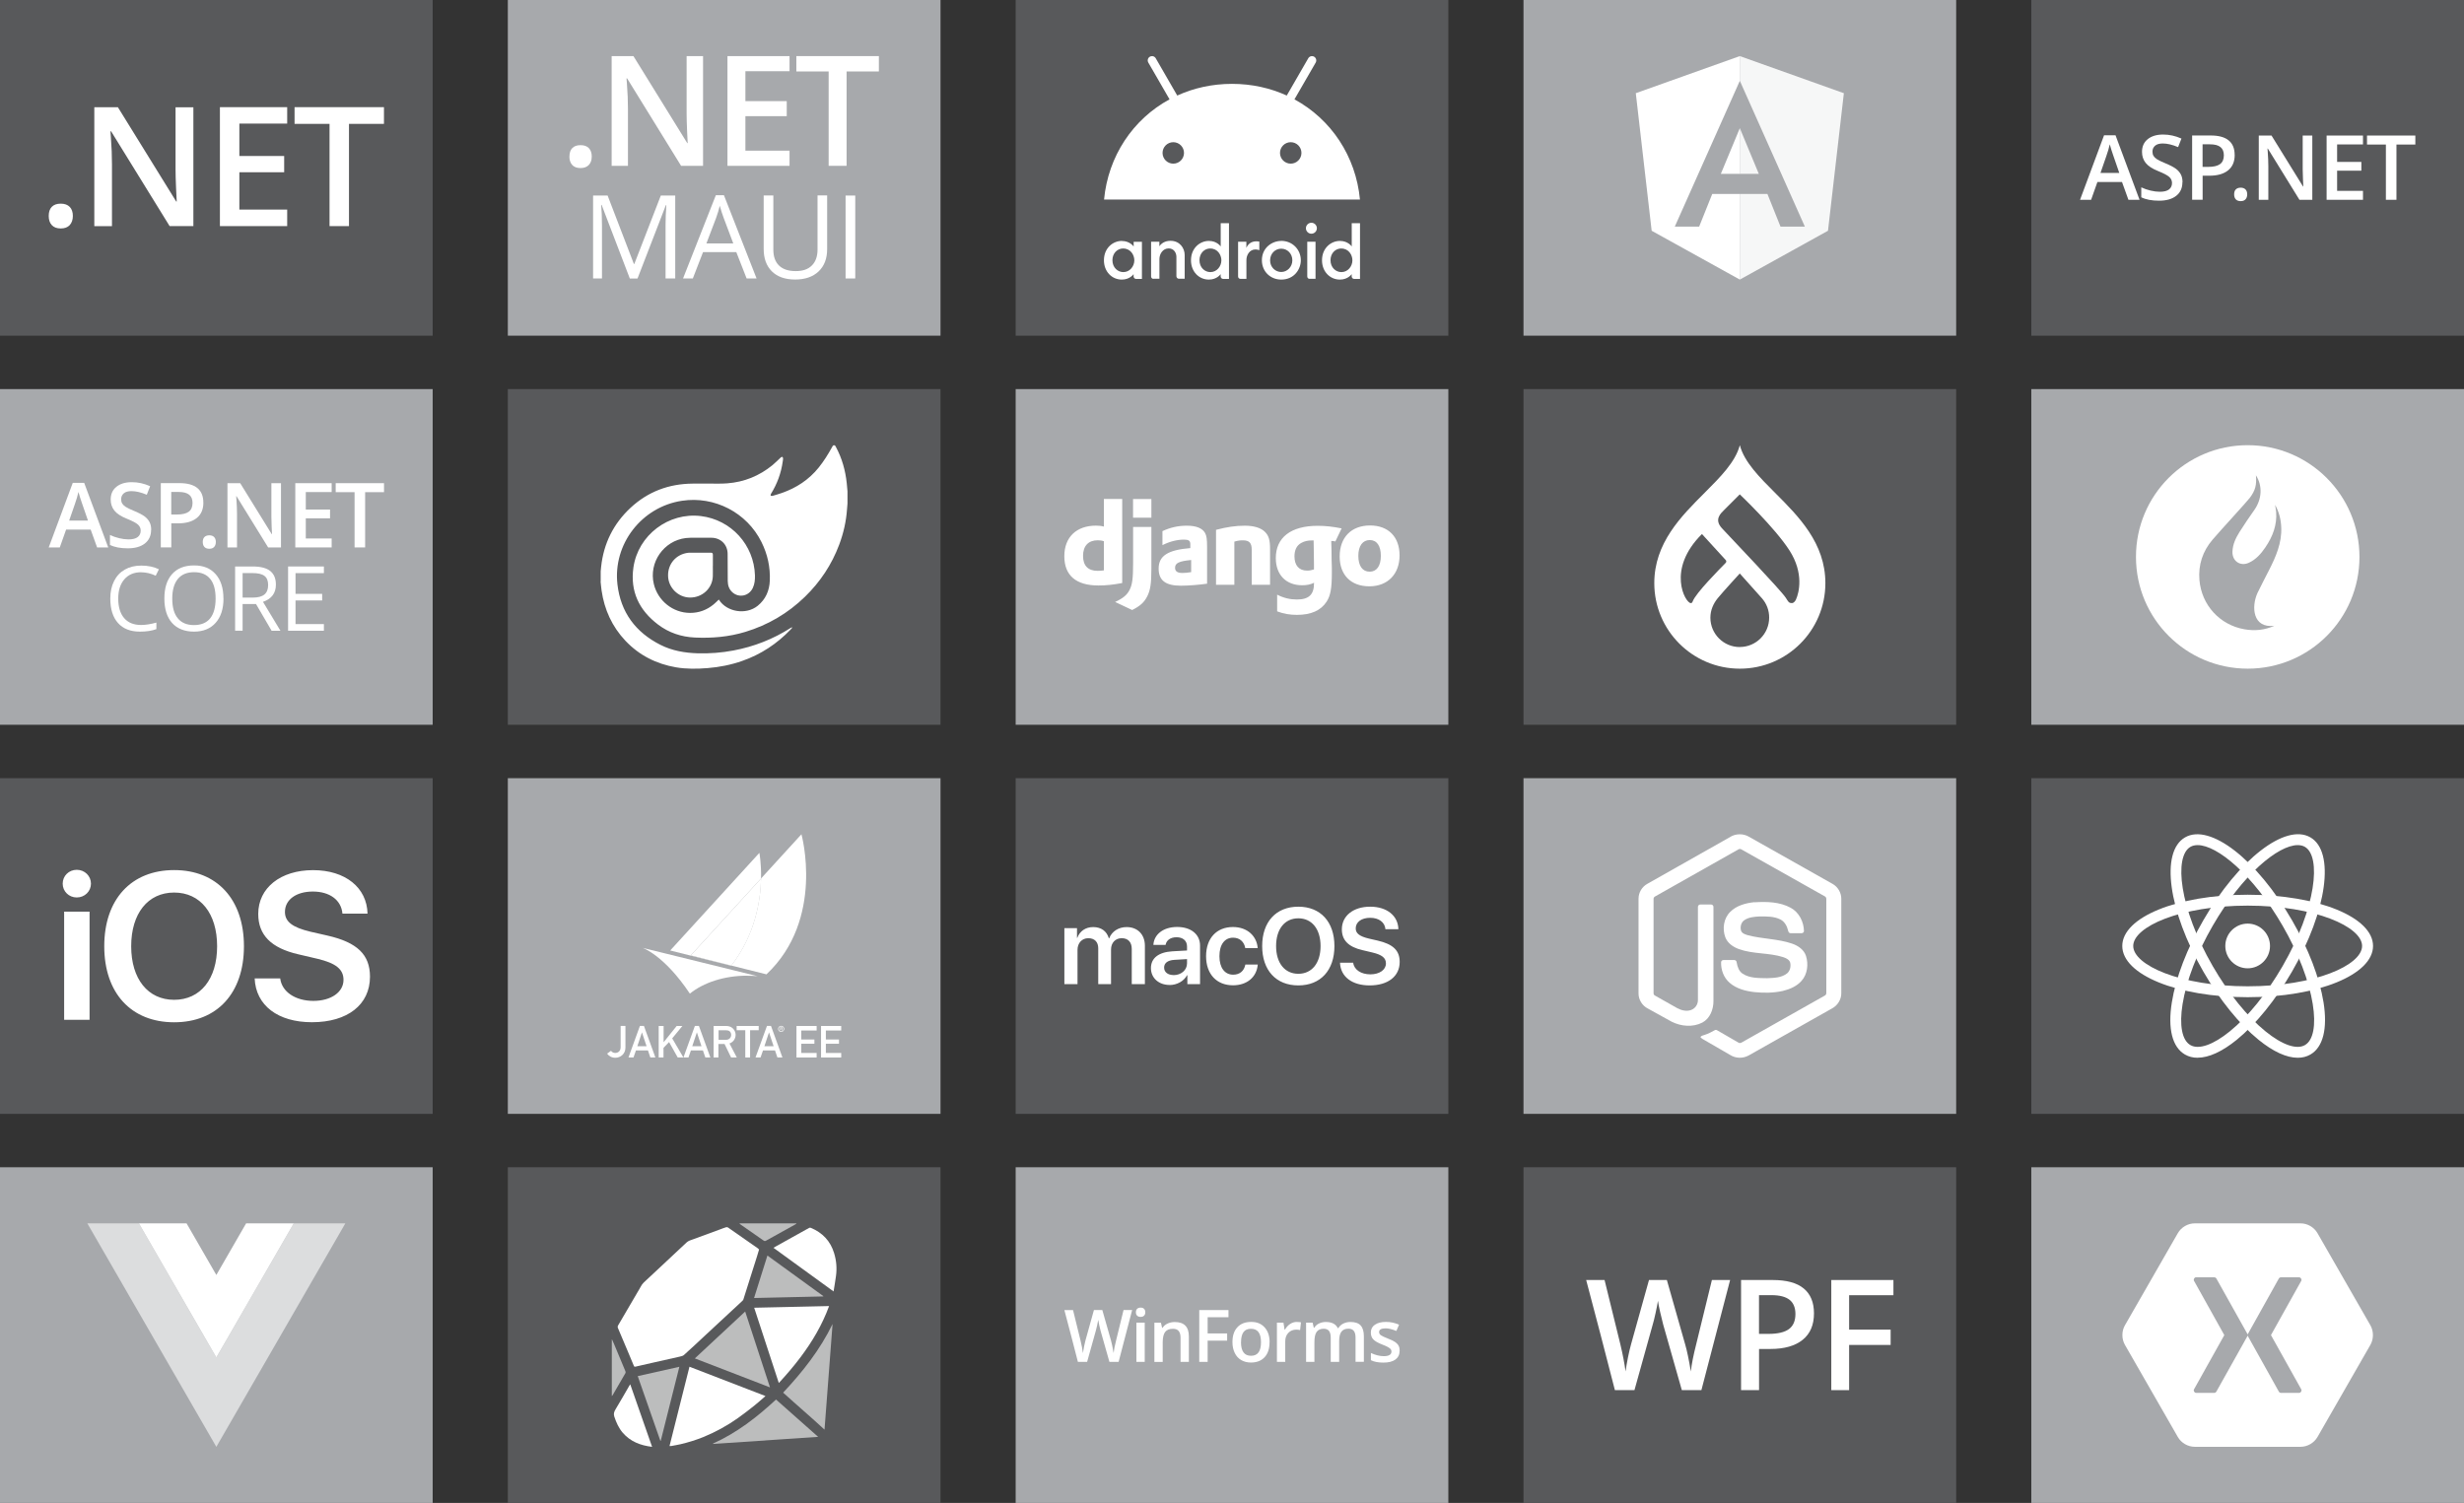
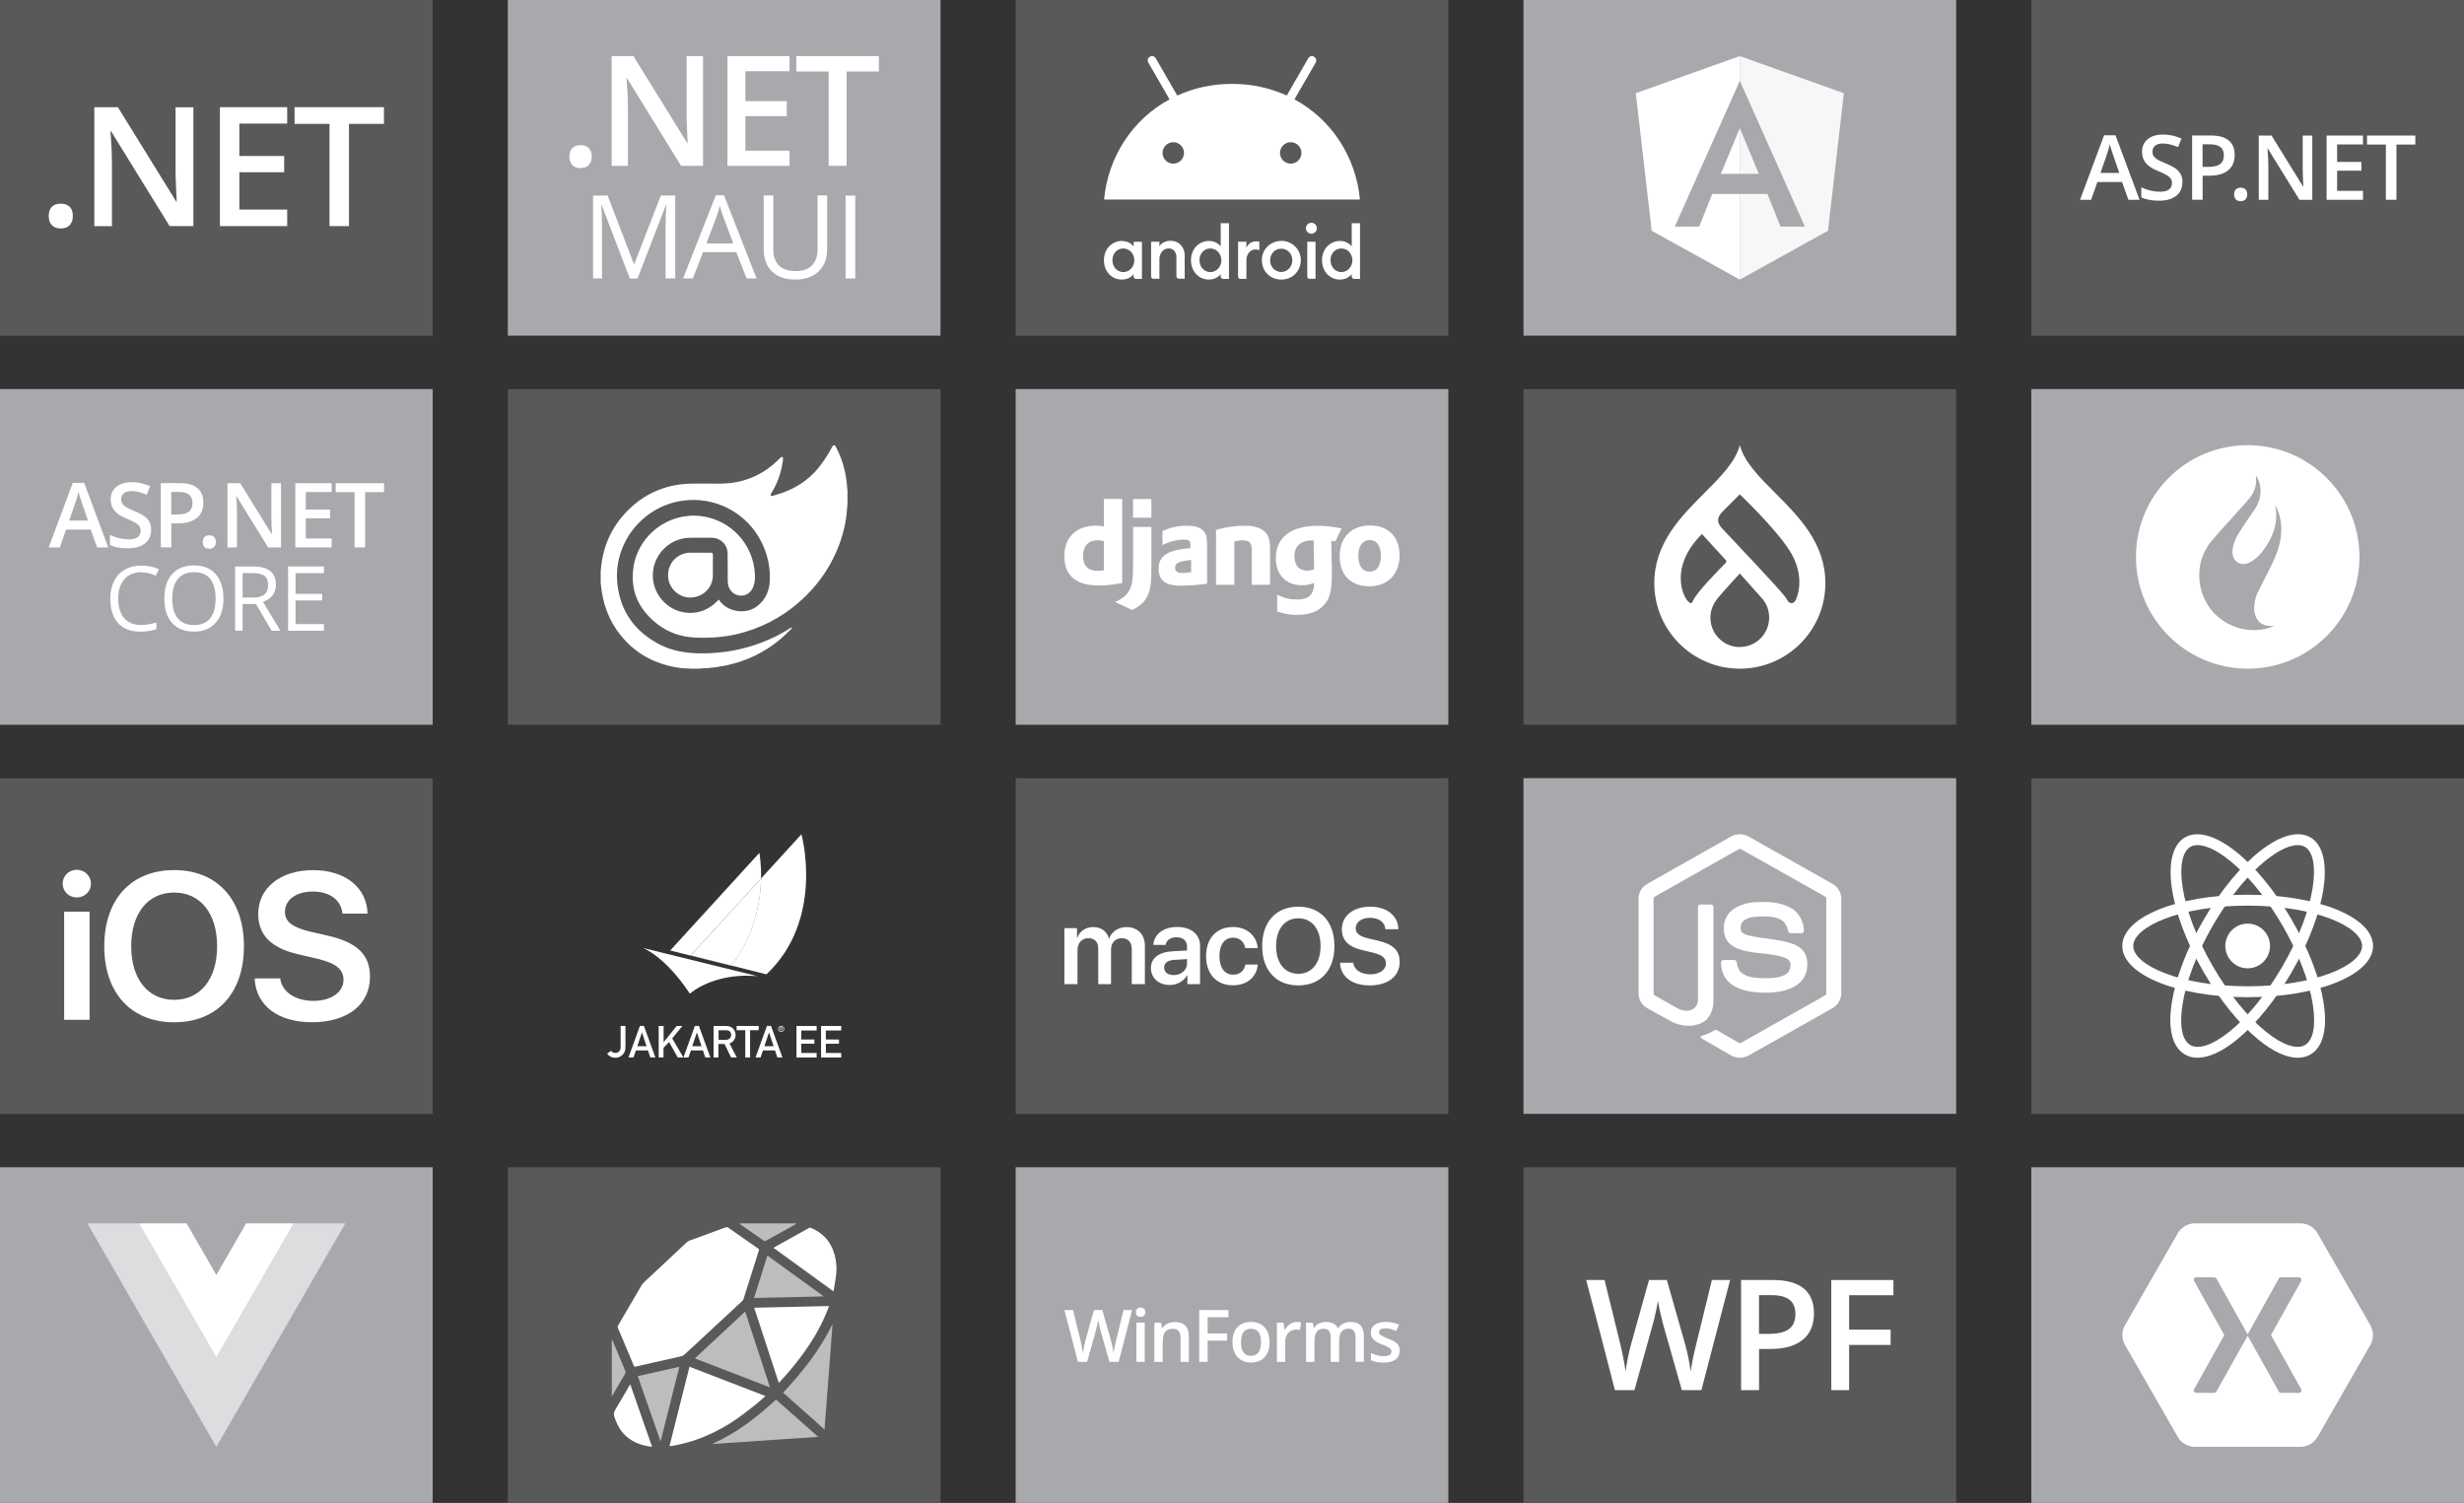
<svg xmlns="http://www.w3.org/2000/svg" id="Layer_3" data-name="Layer 3" viewBox="0 0 441 269">
  <rect x="0" y="0" width="441" height="269" fill="#333333" stroke="none" />
  <defs>
    <style>
      .cls-1, .cls-2, .cls-3 {
        fill: #fff;
      }

      .cls-4 {
        fill: #a7a9ac;
      }

      .cls-2 {
        fill-rule: evenodd;
      }

      .cls-5 {
        opacity: .9;
      }

      .cls-3, .cls-6 {
        opacity: .6;
      }

      .cls-7 {
        fill: #58595b;
      }
    </style>
  </defs>
  <rect class="cls-7" y="0" width="77.44" height="60.08" />
  <rect class="cls-4" x="90.89" y="0" width="77.44" height="60.08" />
  <rect class="cls-7" x="181.78" y="0" width="77.44" height="60.08" />
  <rect class="cls-4" x="272.67" y="0" width="77.44" height="60.08" />
  <rect class="cls-7" x="363.56" y="0" width="77.44" height="60.08" />
  <rect class="cls-4" y="69.64" width="77.44" height="60.08" />
  <rect class="cls-7" x="90.89" y="69.64" width="77.44" height="60.08" />
  <rect class="cls-4" x="181.78" y="69.64" width="77.44" height="60.08" />
  <rect class="cls-7" x="272.67" y="69.64" width="77.44" height="60.08" />
  <rect class="cls-4" x="363.56" y="69.64" width="77.44" height="60.08" />
  <rect class="cls-7" y="139.28" width="77.44" height="60.08" />
-   <rect class="cls-4" x="90.89" y="139.28" width="77.44" height="60.08" />
  <rect class="cls-7" x="181.78" y="139.28" width="77.44" height="60.08" />
  <rect class="cls-4" x="272.67" y="139.28" width="77.44" height="60.08" />
  <rect class="cls-7" x="363.56" y="139.28" width="77.44" height="60.08" />
  <rect class="cls-4" y="208.92" width="77.44" height="60.08" />
  <rect class="cls-7" x="90.89" y="208.92" width="77.44" height="60.08" />
  <rect class="cls-4" x="181.78" y="208.92" width="77.44" height="60.08" />
  <rect class="cls-7" x="272.67" y="208.92" width="77.44" height="60.08" />
  <rect class="cls-4" x="363.56" y="208.92" width="77.44" height="60.08" />
  <path id="path2" class="cls-1" d="m190.5,176.14h2.35v-6.13c0-1.21.79-2.09,1.93-2.09s1.78.69,1.78,1.8v6.42h2.29v-6.19c0-1.2.77-2.03,1.91-2.03s1.8.7,1.8,1.93v6.29h2.35v-6.87c0-2-1.29-3.34-3.27-3.34-1.45,0-2.64.77-3.12,2.01h-.06c-.37-1.28-1.38-2.01-2.8-2.01s-2.42.77-2.85,1.93h-.05v-1.74h-2.26v10.02h0Zm19.55-1.62c-1.02,0-1.7-.52-1.7-1.34s.65-1.3,1.79-1.38l2.31-.14v.77c0,1.21-1.07,2.1-2.4,2.1h0Zm-.71,1.78c1.28,0,2.54-.67,3.12-1.76h.05v1.6h2.27v-6.9c0-2.01-1.62-3.33-4.1-3.33s-4.15,1.34-4.25,3.21h2.18c.15-.83.86-1.37,1.97-1.37s1.87.6,1.87,1.65v.72l-2.65.15c-2.44.15-3.81,1.22-3.81,3s1.41,3.02,3.34,3.02h0Zm15.76-6.6c-.16-2.11-1.8-3.78-4.44-3.78-2.91,0-4.8,2.01-4.8,5.22s1.89,5.21,4.82,5.21c2.51,0,4.24-1.47,4.43-3.71h-2.22c-.22,1.13-.99,1.81-2.18,1.81-1.49,0-2.46-1.21-2.46-3.31s.95-3.31,2.44-3.31c1.26,0,2,.8,2.19,1.87h2.22,0Zm7.27-7.42c-3.98,0-6.47,2.71-6.47,7.05s2.49,7.04,6.47,7.04,6.46-2.7,6.46-7.04-2.49-7.05-6.46-7.05Zm0,2.08c2.43,0,3.98,1.93,3.98,4.97s-1.55,4.96-3.98,4.96-3.98-1.93-3.98-4.96,1.54-4.97,3.98-4.97Zm7.46,7.95c.1,2.51,2.16,4.06,5.3,4.06,3.3,0,5.38-1.63,5.38-4.21,0-2.03-1.17-3.17-3.94-3.81l-1.57-.36c-1.67-.4-2.36-.93-2.36-1.83,0-1.13,1.04-1.89,2.58-1.89s2.63.77,2.74,2.04h2.32c-.06-2.4-2.04-4.03-5.05-4.03s-5.07,1.63-5.07,4.05c0,1.95,1.19,3.16,3.7,3.73l1.77.42c1.72.41,2.42.97,2.42,1.96,0,1.13-1.14,1.95-2.79,1.95s-2.92-.82-3.07-2.08h-2.36Z" />
  <g>
    <g>
      <path class="cls-1" d="m200.78,43.12c-1.58,0-3.2,1.26-3.2,3.47,0,2.02,1.42,3.45,3.2,3.45,1.46,0,2.11-.98,2.11-.98v.43c0,.2.19.43.43.43h1.06v-6.64h-1.48v.84s-.66-.99-2.11-.99h0Zm.26,1.36c1.3,0,1.98,1.14,1.98,2.11,0,1.08-.81,2.11-1.97,2.11-.98,0-1.95-.79-1.95-2.13,0-1.21.84-2.1,1.95-2.1Z" />
      <path class="cls-1" d="m206.45,49.91c-.23,0-.43-.16-.43-.43v-6.22h1.48v.82c.34-.51.99-.98,2-.98,1.65,0,2.53,1.31,2.53,2.54v4.25h-1.03c-.27,0-.45-.23-.45-.45v-3.47c0-.68-.42-1.51-1.38-1.51-1.04,0-1.66.98-1.66,1.91v3.52h-1.06Z" />
      <path class="cls-1" d="m216.36,43.12c-1.58,0-3.2,1.26-3.2,3.47,0,2.02,1.42,3.45,3.2,3.45,1.46,0,2.11-.98,2.11-.98v.43c0,.2.19.43.43.43h1.06v-9.97h-1.48v4.16s-.66-.99-2.11-.99h0Zm.26,1.36c1.3,0,1.98,1.14,1.98,2.11,0,1.08-.81,2.11-1.97,2.11-.98,0-1.95-.79-1.95-2.13,0-1.21.84-2.1,1.95-2.1Z" />
      <path class="cls-1" d="m222.02,49.91c-.23,0-.43-.16-.43-.43v-6.22h1.48v1.11c.26-.62.81-1.18,1.79-1.18.27,0,.53.05.53.05v1.54s-.32-.13-.7-.13c-1.04,0-1.61.98-1.61,1.91v3.35h-1.06Z" />
      <path class="cls-1" d="m234.4,49.91c-.23,0-.43-.16-.43-.43v-6.22h1.48v6.64h-1.06Z" />
      <path class="cls-1" d="m239.81,43.12c-1.58,0-3.2,1.26-3.2,3.47,0,2.02,1.42,3.45,3.2,3.45,1.46,0,2.11-.98,2.11-.98v.43c0,.2.19.43.43.43h1.06v-9.97h-1.48v4.16s-.66-.99-2.11-.99h0Zm.26,1.36c1.3,0,1.98,1.14,1.98,2.11,0,1.08-.81,2.11-1.97,2.11-.98,0-1.95-.79-1.95-2.13,0-1.21.84-2.1,1.95-2.1Z" />
      <circle class="cls-1" cx="234.71" cy="40.85" r=".98" />
      <path class="cls-1" d="m229.31,43.12c-1.65,0-3.46,1.23-3.46,3.46,0,2.03,1.54,3.46,3.46,3.46,2.36,0,3.51-1.9,3.51-3.45,0-1.9-1.48-3.48-3.51-3.48h0Zm0,1.39c1.14,0,1.99.92,1.99,2.08s-.9,2.09-1.99,2.09c-1.01,0-1.99-.82-1.99-2.07s.93-2.1,1.98-2.1h0Z" />
    </g>
    <path class="cls-1" d="m231.68,17.78l3.8-6.58c.21-.37.08-.84-.28-1.05-.36-.21-.84-.09-1.05.28l-3.85,6.67c-2.94-1.34-6.24-2.09-9.8-2.09s-6.86.75-9.8,2.09l-3.85-6.67c-.21-.37-.68-.49-1.05-.28-.37.21-.49.68-.28,1.05l3.8,6.58c-6.55,3.55-10.99,10.18-11.72,17.94h45.8c-.73-7.76-5.17-14.39-11.73-17.94h0Zm-21.69,11.51c-1.06,0-1.92-.86-1.92-1.92s.86-1.92,1.92-1.92,1.92.86,1.92,1.92c0,1.06-.86,1.92-1.92,1.92Zm21.02,0c-1.06,0-1.92-.86-1.92-1.92s.86-1.92,1.92-1.92,1.92.86,1.92,1.92c0,1.06-.86,1.92-1.92,1.92Z" />
  </g>
  <path id="path2-2" data-name="path2" class="cls-1" d="m11.48,182.53h4.55v-19.36h-4.55v19.36Zm2.26-21.9c1.42,0,2.54-1.1,2.54-2.47s-1.11-2.48-2.54-2.48-2.52,1.1-2.52,2.48,1.11,2.47,2.52,2.47Zm17.43-4.9c-7.69,0-12.51,5.24-12.51,13.63s4.82,13.61,12.51,13.61,12.49-5.22,12.49-13.61-4.82-13.63-12.49-13.63Zm0,4.02c4.69,0,7.69,3.73,7.69,9.61s-3,9.59-7.69,9.59-7.69-3.73-7.69-9.59,2.98-9.61,7.69-9.61Zm14.41,15.36c.2,4.86,4.18,7.85,10.25,7.85,6.37,0,10.39-3.14,10.39-8.15,0-3.93-2.26-6.14-7.62-7.36l-3.03-.69c-3.23-.77-4.57-1.79-4.57-3.54,0-2.19,2.01-3.65,4.99-3.65s5.08,1.48,5.3,3.95h4.49c-.11-4.64-3.95-7.78-9.75-7.78s-9.81,3.16-9.81,7.84c0,3.76,2.3,6.1,7.16,7.22l3.42.8c3.32.79,4.68,1.88,4.68,3.78,0,2.19-2.21,3.76-5.39,3.76s-5.64-1.59-5.94-4.02h-4.57Z" />
  <g>
    <path class="cls-1" d="m135.85,223.66c-.13.45-.24.83-.36,1.2-.46,1.44-.92,2.88-1.37,4.32-.36,1.14-.71,2.28-1.08,3.42-.05.14-.19.26-.31.36-2.13,1.98-4.27,3.97-6.41,5.95-1.3,1.21-2.59,2.43-3.91,3.61-.18.17-.48.23-.74.29-1.69.39-3.37.76-5.06,1.14-.97.22-1.93.43-2.89.66-.23.05-.26-.1-.31-.23-.34-.81-.68-1.63-1.02-2.44-.59-1.4-1.18-2.81-1.78-4.21-.09-.2-.08-.35.03-.53,1.18-2.02,2.36-4.03,3.54-6.05.16-.28.34-.55.49-.85.26-.53.69-.9,1.11-1.28,1.21-1.13,2.42-2.26,3.63-3.39,1.15-1.07,2.31-2.14,3.45-3.23.35-.34.8-.44,1.23-.6,1.6-.6,3.21-1.18,4.82-1.77.35-.13.69-.27,1.04-.37.1-.03.26-.02.34.04,1.78,1.23,3.56,2.48,5.33,3.72.1.07.18.17.24.24Z" />
    <path class="cls-1" d="m137,249.87c-.66.57-1.27,1.13-1.91,1.64-.99.79-1.99,1.57-3.02,2.3-1.95,1.38-4.04,2.52-6.25,3.42-1.3.52-2.63.93-3.98,1.25-.56.13-1.13.22-1.7.33-.08.02-.17,0-.31,0,1.19-4.73,2.38-9.44,3.57-14.19,4.53,1.75,9.04,3.49,13.61,5.25Z" />
    <path class="cls-1" d="m148.39,233.76c-1.24,3.37-3.01,6.37-5.13,9.18-1.19,1.58-2.48,3.09-3.87,4.59-1.48-4.51-2.94-8.97-4.41-13.47,4.48-.1,8.92-.2,13.41-.3Z" />
    <path class="cls-3" d="m137.82,248.32c-4.52-1.74-8.96-3.46-13.46-5.19,3.02-2.81,6-5.58,9.01-8.39,1.48,4.52,2.95,9.01,4.44,13.58Z" />
    <path class="cls-3" d="m140.16,249.26c3.5-3.73,6.62-7.68,8.85-12.29-.48,6.32-.96,12.64-1.44,18.91-2.4-2.23-4.93-4.37-7.4-6.62Z" />
    <path class="cls-1" d="m149.2,231.15c-3.62-2.63-7.17-5.21-10.77-7.82.24-.13.43-.24.62-.35,1.92-1.07,3.85-2.14,5.77-3.21.08-.04.21-.05.3-.01,2.09.87,3.51,2.36,4.17,4.54.41,1.34.52,2.71.33,4.1-.12.89-.28,1.78-.43,2.75Z" />
    <path class="cls-3" d="m127.61,258.37c4.25-1.91,7.87-4.71,11.28-7.88,2.53,2.24,5.06,4.48,7.54,6.68-6.21.42-12.5.85-18.8,1.27,0-.02-.01-.04-.02-.07Z" />
-     <path class="cls-3" d="m147.33,232.04c-4.1.09-8.2.18-12.37.28.8-2.54,1.58-5.03,2.39-7.6,3.36,2.44,6.69,4.85,10.02,7.27-.01.02-.03.04-.04.05Z" />
+     <path class="cls-3" d="m147.33,232.04c-4.1.09-8.2.18-12.37.28.8-2.54,1.58-5.03,2.39-7.6,3.36,2.44,6.69,4.85,10.02,7.27-.01.02-.03.04-.04.05" />
    <path class="cls-3" d="m118.19,257.88c-1.35-3.85-2.7-7.71-4.05-11.58,2.49-.56,4.94-1.11,7.45-1.67-1.12,4.44-2.22,8.84-3.33,13.24-.02,0-.05.01-.07.02Z" />
    <path class="cls-1" d="m116.72,258.96c-2.1-.25-3.89-.94-5.26-2.52-.72-.84-1.16-1.83-1.51-2.88-.17-.51-.04-.89.22-1.32.86-1.43,1.69-2.88,2.52-4.32.02-.03.04-.06.11-.15,1.31,3.74,2.6,7.44,3.91,11.19Z" />
    <path class="cls-3" d="m132.32,218.96h10.21s.02.04.02.05c-.08.05-.15.11-.23.15-1.73.96-3.47,1.92-5.2,2.89-.18.1-.31.1-.48-.03-1.37-.97-2.75-1.92-4.13-2.88-.06-.04-.1-.09-.2-.19Z" />
    <path class="cls-3" d="m109.5,249.85v-10.09s.03-.01.04-.02c.11.24.23.49.33.74.69,1.65,1.39,3.3,2.07,4.96.04.09.04.24,0,.32-.76,1.33-1.54,2.65-2.31,3.98-.02.03-.05.05-.12.12Z" />
  </g>
  <g>
    <g>
      <path class="cls-1" d="m17.38,97.98l-1.15-3.19h-4.4l-1.13,3.19h-1.98l4.3-11.55h2.05l4.3,11.55h-2Zm-1.64-4.82l-1.08-3.13c-.08-.21-.19-.54-.33-.99-.14-.45-.23-.78-.29-.99-.14.65-.35,1.35-.62,2.12l-1.04,3h3.35Z" />
      <path class="cls-1" d="m27.04,94.86c0,1.02-.37,1.83-1.11,2.41-.74.58-1.76.87-3.06.87s-2.37-.2-3.19-.61v-1.78c.52.25,1.08.44,1.67.58.59.14,1.14.21,1.65.21.74,0,1.29-.14,1.65-.42.35-.28.53-.66.53-1.14,0-.43-.16-.79-.49-1.09s-1-.65-2.01-1.06c-1.05-.42-1.79-.91-2.22-1.46-.43-.55-.65-1.2-.65-1.97,0-.96.34-1.72,1.02-2.27.68-.55,1.6-.83,2.75-.83s2.2.24,3.29.72l-.6,1.53c-1.02-.43-1.94-.65-2.74-.65-.61,0-1.07.13-1.38.4-.31.27-.47.62-.47,1.05,0,.3.06.55.19.77.13.21.33.41.62.6s.81.44,1.56.75c.84.35,1.46.68,1.86.98.39.3.68.65.87,1.03s.28.83.28,1.35Z" />
      <path class="cls-1" d="m36.4,89.95c0,1.2-.39,2.12-1.18,2.76s-1.91.96-3.36.96h-1.2v4.3h-1.88v-11.5h3.31c1.44,0,2.51.29,3.23.88.72.59,1.07,1.45,1.07,2.6Zm-5.74,2.14h1c.96,0,1.67-.17,2.12-.5s.68-.86.68-1.57c0-.66-.2-1.15-.61-1.48s-1.03-.49-1.89-.49h-1.31v4.04Z" />
      <path class="cls-1" d="m36.29,97c0-.38.1-.68.3-.88.2-.2.49-.31.87-.31s.67.11.87.32c.2.21.3.5.3.87s-.1.67-.3.89c-.2.22-.49.33-.87.33s-.67-.11-.87-.32c-.2-.22-.3-.51-.3-.89Z" />
      <path class="cls-1" d="m50.3,97.98h-2.31l-5.66-9.17h-.06l.04.51c.07.98.11,1.87.11,2.68v5.98h-1.71v-11.5h2.28l5.64,9.12h.05c-.01-.12-.03-.56-.06-1.32-.03-.76-.05-1.35-.05-1.77v-6.03h1.72v11.5Z" />
      <path class="cls-1" d="m59.36,97.98h-6.51v-11.5h6.51v1.59h-4.63v3.13h4.34v1.57h-4.34v3.61h4.63v1.6Z" />
      <path class="cls-1" d="m65.34,97.98h-1.88v-9.89h-3.38v-1.61h8.65v1.61h-3.38v9.89Z" />
    </g>
    <g>
      <path class="cls-1" d="m25.25,102.42c-1.26,0-2.26.42-2.99,1.26-.73.84-1.1,1.99-1.1,3.46s.35,2.67,1.06,3.49c.71.82,1.71,1.23,3.02,1.23.8,0,1.72-.14,2.75-.43v1.17c-.8.3-1.78.45-2.95.45-1.69,0-3-.51-3.92-1.54-.92-1.03-1.38-2.49-1.38-4.38,0-1.19.22-2.22.67-3.12.44-.89,1.08-1.58,1.92-2.06.84-.48,1.82-.72,2.95-.72,1.21,0,2.26.22,3.16.66l-.57,1.15c-.87-.41-1.74-.61-2.61-.61Z" />
      <path class="cls-1" d="m40,107.13c0,1.84-.47,3.29-1.4,4.34-.93,1.05-2.23,1.58-3.88,1.58s-3-.52-3.92-1.55c-.92-1.04-1.38-2.5-1.38-4.39s.46-3.32,1.38-4.36c.92-1.03,2.23-1.55,3.93-1.55s2.94.52,3.87,1.57c.93,1.05,1.39,2.5,1.39,4.34Zm-9.17,0c0,1.56.33,2.74,1,3.54.66.81,1.63,1.21,2.89,1.21s2.24-.4,2.89-1.2.98-1.99.98-3.55-.32-2.72-.97-3.52c-.65-.8-1.61-1.2-2.88-1.2s-2.24.4-2.91,1.21c-.66.81-1,1.98-1,3.51Z" />
      <path class="cls-1" d="m43.42,108.11v4.78h-1.34v-11.5h3.16c1.41,0,2.45.27,3.13.81.67.54,1.01,1.35,1.01,2.44,0,1.52-.77,2.55-2.31,3.08l3.12,5.17h-1.58l-2.79-4.78h-2.4Zm0-1.15h1.83c.94,0,1.64-.19,2.08-.56.44-.37.66-.94.66-1.69s-.22-1.31-.67-1.64c-.45-.34-1.17-.5-2.16-.5h-1.74v4.4Z" />
      <path class="cls-1" d="m57.97,112.89h-6.41v-11.5h6.41v1.19h-5.08v3.71h4.77v1.18h-4.77v4.23h5.08v1.2Z" />
    </g>
  </g>
  <g>
    <path class="cls-1" d="m380.94,35.76l-1.15-3.19h-4.4l-1.13,3.19h-1.98l4.3-11.55h2.05l4.3,11.55h-2Zm-1.64-4.82l-1.08-3.13c-.08-.21-.19-.54-.33-.99-.14-.45-.23-.78-.29-.99-.14.65-.35,1.35-.62,2.12l-1.04,3h3.35Z" />
    <path class="cls-1" d="m390.6,32.64c0,1.02-.37,1.83-1.11,2.41-.74.58-1.76.87-3.06.87s-2.37-.2-3.19-.61v-1.78c.52.25,1.08.44,1.67.58.59.14,1.14.21,1.65.21.74,0,1.29-.14,1.65-.42.35-.28.53-.66.53-1.14,0-.43-.16-.79-.49-1.09s-1-.65-2.01-1.06c-1.05-.42-1.79-.91-2.22-1.46-.43-.55-.65-1.2-.65-1.97,0-.96.34-1.72,1.02-2.27.68-.55,1.6-.83,2.75-.83s2.2.24,3.29.72l-.6,1.53c-1.02-.43-1.94-.65-2.74-.65-.61,0-1.07.13-1.38.4-.31.27-.47.62-.47,1.05,0,.3.06.55.19.77.13.21.33.41.62.6s.81.44,1.56.75c.84.35,1.46.68,1.86.98.39.3.68.65.87,1.03s.28.83.28,1.35Z" />
    <path class="cls-1" d="m399.96,27.73c0,1.2-.39,2.12-1.18,2.76s-1.91.96-3.36.96h-1.2v4.3h-1.88v-11.5h3.31c1.44,0,2.51.29,3.23.88.72.59,1.07,1.45,1.07,2.6Zm-5.74,2.14h1c.96,0,1.67-.17,2.12-.5s.68-.86.68-1.57c0-.66-.2-1.15-.61-1.48s-1.03-.49-1.89-.49h-1.31v4.04Z" />
    <path class="cls-1" d="m399.86,34.78c0-.38.1-.68.3-.88.2-.2.49-.31.87-.31s.67.11.87.32c.2.21.3.5.3.87s-.1.67-.3.89c-.2.22-.49.33-.87.33s-.67-.11-.87-.32c-.2-.22-.3-.51-.3-.89Z" />
    <path class="cls-1" d="m413.86,35.76h-2.31l-5.66-9.17h-.06l.04.51c.07.98.11,1.87.11,2.68v5.98h-1.71v-11.5h2.28l5.64,9.12h.05c-.01-.12-.03-.56-.06-1.32-.03-.76-.05-1.35-.05-1.77v-6.03h1.72v11.5Z" />
    <path class="cls-1" d="m422.92,35.76h-6.51v-11.5h6.51v1.59h-4.63v3.13h4.34v1.57h-4.34v3.61h4.63v1.6Z" />
    <path class="cls-1" d="m428.9,35.76h-1.88v-9.89h-3.38v-1.61h8.65v1.61h-3.38v9.89Z" />
  </g>
  <g>
    <path class="cls-1" d="m200.21,243.75h-1.65l-1.57-5.53c-.07-.24-.15-.59-.25-1.04-.1-.45-.16-.77-.18-.95-.04.27-.11.62-.21,1.05-.1.43-.17.75-.24.96l-1.54,5.51h-1.65l-1.2-4.64-1.22-4.63h1.55l1.33,5.4c.21.87.36,1.63.44,2.3.05-.36.12-.76.21-1.21s.18-.8.25-1.08l1.51-5.42h1.5l1.55,5.44c.15.5.3,1.26.47,2.26.06-.6.22-1.37.46-2.31l1.32-5.39h1.54l-2.42,9.27Z" />
    <path class="cls-1" d="m203.3,234.88c0-.27.07-.47.22-.62.15-.14.35-.22.63-.22s.47.07.61.22c.15.14.22.35.22.62s-.07.45-.22.6c-.15.15-.35.22-.61.22s-.48-.07-.63-.22c-.15-.15-.22-.35-.22-.6Zm1.58,8.87h-1.49v-7.02h1.49v7.02Z" />
    <path class="cls-1" d="m212.79,243.75h-1.5v-4.31c0-.54-.11-.94-.33-1.21-.22-.27-.56-.4-1.04-.4-.63,0-1.09.19-1.38.56s-.44,1-.44,1.87v3.5h-1.49v-7.02h1.17l.21.92h.08c.21-.33.51-.59.9-.77.39-.18.82-.27,1.29-.27,1.68,0,2.52.86,2.52,2.57v4.57Z" />
    <path class="cls-1" d="m216.14,243.75h-1.5v-9.27h5.23v1.28h-3.73v2.9h3.49v1.29h-3.49v3.81Z" />
    <path class="cls-1" d="m227.22,240.23c0,1.15-.29,2.04-.88,2.68s-1.41.96-2.45.96c-.66,0-1.24-.15-1.74-.44s-.89-.72-1.16-1.28c-.27-.55-.41-1.2-.41-1.93,0-1.14.29-2.03.88-2.66.58-.64,1.41-.96,2.47-.96s1.82.33,2.41.98c.59.65.89,1.53.89,2.64Zm-5.11,0c0,1.62.6,2.43,1.8,2.43s1.78-.81,1.78-2.43-.6-2.4-1.79-2.4c-.63,0-1.08.21-1.36.62-.28.41-.42,1.01-.42,1.78Z" />
    <path class="cls-1" d="m232.1,236.61c.3,0,.55.02.74.06l-.15,1.39c-.21-.05-.43-.08-.66-.08-.6,0-1.08.19-1.45.58-.37.39-.55.89-.55,1.52v3.67h-1.49v-7.02h1.17l.2,1.24h.08c.23-.42.54-.75.91-1,.37-.25.78-.37,1.21-.37Z" />
    <path class="cls-1" d="m239.67,243.75h-1.5v-4.33c0-.54-.1-.94-.3-1.2-.2-.26-.52-.4-.95-.4-.58,0-1,.19-1.27.56-.27.37-.4,1-.4,1.87v3.5h-1.49v-7.02h1.17l.21.92h.08c.19-.33.48-.59.85-.77.37-.18.78-.27,1.22-.27,1.08,0,1.79.37,2.14,1.1h.1c.21-.35.5-.62.88-.81.38-.19.81-.29,1.29-.29.84,0,1.45.21,1.83.63.38.42.57,1.07.57,1.93v4.57h-1.49v-4.33c0-.54-.1-.94-.31-1.2-.2-.26-.52-.4-.95-.4-.58,0-1,.18-1.27.54-.27.36-.4.92-.4,1.67v3.72Z" />
    <path class="cls-1" d="m250.5,241.75c0,.69-.25,1.21-.75,1.58-.5.37-1.21.55-2.14.55s-1.69-.14-2.25-.43v-1.29c.82.38,1.59.57,2.3.57.92,0,1.38-.28,1.38-.83,0-.18-.05-.33-.15-.44s-.27-.24-.5-.37-.56-.27-.97-.43c-.81-.31-1.35-.63-1.64-.94-.29-.31-.43-.72-.43-1.22,0-.6.24-1.07.73-1.4.48-.33,1.14-.5,1.98-.5s1.6.17,2.34.5l-.48,1.12c-.76-.31-1.39-.47-1.91-.47-.79,0-1.18.22-1.18.67,0,.22.1.41.31.56.21.15.65.36,1.34.63.58.22,1,.43,1.26.62s.46.4.58.64c.13.24.19.53.19.87Z" />
  </g>
  <g>
    <path class="cls-1" d="m304.51,248.81h-3.5l-3.34-11.75c-.14-.51-.32-1.25-.54-2.22-.22-.97-.35-1.64-.39-2.02-.09.58-.24,1.32-.44,2.24-.2.92-.37,1.6-.51,2.05l-3.26,11.7h-3.5l-2.55-9.87-2.59-9.84h3.29l2.82,11.48c.44,1.84.75,3.47.94,4.88.1-.76.25-1.62.44-2.56s.38-1.71.54-2.29l3.21-11.51h3.2l3.29,11.57c.31,1.07.65,2.67,1,4.8.14-1.29.46-2.92.97-4.91l2.8-11.46h3.26l-5.14,19.71Z" />
    <path class="cls-1" d="m324.66,235.07c0,2.06-.67,3.64-2.02,4.73s-3.27,1.64-5.76,1.64h-2.05v7.37h-3.22v-19.71h5.68c2.46,0,4.31.5,5.53,1.51,1.23,1.01,1.84,2.49,1.84,4.45Zm-9.83,3.67h1.71c1.65,0,2.87-.29,3.64-.86s1.16-1.47,1.16-2.7c0-1.13-.35-1.98-1.04-2.53s-1.77-.84-3.24-.84h-2.24v6.93Z" />
    <path class="cls-1" d="m330.96,248.81h-3.2v-19.71h11.12v2.72h-7.93v6.16h7.43v2.74h-7.43v8.09Z" />
  </g>
  <g>
    <g>
      <path class="cls-1" d="m101.92,28c0-.65.17-1.16.51-1.5.34-.35.83-.52,1.48-.52s1.15.18,1.49.54c.34.36.51.86.51,1.49s-.17,1.14-.52,1.51c-.35.37-.84.56-1.49.56s-1.14-.18-1.48-.55c-.34-.37-.51-.87-.51-1.52Z" />
      <path class="cls-1" d="m125.84,29.68h-3.94l-9.66-15.65h-.11l.07.87c.13,1.67.19,3.19.19,4.57v10.21h-2.92V10.04h3.9l9.63,15.57h.08c-.02-.21-.05-.96-.11-2.25-.05-1.29-.08-2.3-.08-3.03v-10.29h2.94v19.64Z" />
      <path class="cls-1" d="m141.31,29.68h-11.11V10.04h11.11v2.71h-7.9v5.35h7.4v2.69h-7.4v6.17h7.9v2.73Z" />
      <path class="cls-1" d="m151.52,29.68h-3.21V12.79h-5.78v-2.75h14.77v2.75h-5.78v16.89Z" />
    </g>
    <g>
      <path class="cls-1" d="m112.72,49.84l-5.04-13.16h-.08c.09,1.04.14,2.28.14,3.72v9.44h-1.59v-14.84h2.6l4.7,12.24h.08l4.74-12.24h2.58v14.84h-1.73v-9.56c0-1.1.05-2.29.14-3.57h-.08l-5.08,13.14h-1.39Z" />
      <path class="cls-1" d="m133.63,49.84l-1.85-4.72h-5.95l-1.83,4.72h-1.75l5.87-14.9h1.45l5.84,14.9h-1.79Zm-2.39-6.27l-1.73-4.6c-.22-.58-.45-1.3-.69-2.14-.15.65-.36,1.36-.64,2.14l-1.75,4.6h4.8Z" />
      <path class="cls-1" d="m148.04,34.99v9.6c0,1.69-.51,3.02-1.53,3.99s-2.43,1.45-4.21,1.45-3.17-.49-4.15-1.46c-.98-.97-1.47-2.31-1.47-4.02v-9.56h1.73v9.69c0,1.24.34,2.19,1.02,2.85s1.67.99,2.98.99,2.22-.33,2.89-1c.68-.67,1.02-1.62,1.02-2.87v-9.67h1.73Z" />
      <path class="cls-1" d="m151.34,49.84v-14.84h1.73v14.84h-1.73Z" />
    </g>
  </g>
  <g>
    <path class="cls-1" d="m8.72,38.65c0-.71.18-1.25.55-1.63.37-.38.9-.57,1.6-.57s1.25.2,1.62.59c.37.39.55.93.55,1.61s-.19,1.23-.56,1.64c-.37.4-.91.6-1.61.6s-1.23-.2-1.6-.6c-.37-.4-.55-.95-.55-1.65Z" />
    <path class="cls-1" d="m34.63,40.47h-4.27l-10.47-16.96h-.12l.07.95c.14,1.81.2,3.46.2,4.95v11.07h-3.16v-21.29h4.22l10.44,16.88h.09c-.02-.22-.06-1.04-.12-2.44-.06-1.4-.09-2.5-.09-3.28v-11.15h3.19v21.29Z" />
    <path class="cls-1" d="m51.4,40.47h-12.04v-21.29h12.04v2.94h-8.56v5.8h8.02v2.91h-8.02v6.68h8.56v2.96Z" />
    <path class="cls-1" d="m62.46,40.47h-3.48v-18.3h-6.26v-2.99h16v2.99h-6.26v18.3Z" />
  </g>
  <g>
    <path class="cls-1" d="m107.51,104.05c0-.6,0-1.21,0-1.81.03-.27.05-.54.08-.81.45-4.16,2.2-7.69,5.26-10.54,3.12-2.9,6.86-4.3,11.11-4.33,1.17,0,2.34,0,3.51,0,.9,0,1.8.02,2.69-.05,3.04-.23,5.73-1.33,8.09-3.25.52-.43.99-.92,1.49-1.38.07-.06.22-.13.28-.1.08.04.13.18.13.28,0,.18-.03.37-.06.55-.29,2.08-1,4.01-2.11,5.79-.05.09-.04.21-.06.32.11.02.23.07.32.04.57-.17,1.15-.33,1.71-.53,2.59-.91,4.81-2.36,6.55-4.51.93-1.15,1.71-2.4,2.42-3.69.08-.15.14-.34.36-.34.21,0,.26.19.34.33,1.09,2.03,1.69,4.2,1.93,6.48.05.48.09.95.13,1.43v2.21c-.03.32-.06.64-.08.97-.15,2.19-.63,4.31-1.4,6.37-1.34,3.58-3.4,6.68-6.14,9.34-3.05,2.96-6.61,5.05-10.67,6.28-2.94.89-5.95,1.15-9,1.01-2.44-.11-4.67-.85-6.61-2.32-3.39-2.57-5.03-5.94-4.41-10.24.84-5.77,6.28-9.89,12.08-9.18,5.41.66,9.5,5.15,9.67,10.61.02.78-.05,1.55-.39,2.26-.68,1.45-2.47,1.83-3.65.77-.59-.53-.82-1.24-.83-2.01-.02-1.62-.01-3.24-.02-4.86,0-1.66-1.24-2.89-2.9-2.89-1.25,0-2.5,0-3.76,0-.27,0-.55.02-.82.05-3.96.48-6.66,4.36-5.73,8.23.72,3,3.42,5.17,6.5,5.17,1.58,0,2.99-.52,4.21-1.53.32-.26.61-.57.92-.86.02.02.04.05.06.08,1.37,2.13,4.8,2.74,6.91,1.03,1.42-1.16,2.09-2.71,2.16-4.5.1-2.42-.41-4.73-1.49-6.9-2.62-5.28-8.4-8.27-14.23-7.39-7.2,1.08-12.39,7.75-11.55,14.98.58,4.98,3.24,8.56,7.7,10.81,2.08,1.05,4.34,1.44,6.65,1.51,2.15.06,4.28-.1,6.4-.5,3.68-.69,7.1-2.03,10.25-4.04.07-.04.15-.07.22-.11.02.02.04.05.06.07-.1.12-.2.24-.31.35-2.44,2.54-5.3,4.43-8.63,5.59-2.01.71-4.09,1.12-6.21,1.29-1.89.15-3.78.18-5.66-.14-3.52-.61-6.56-2.14-9.03-4.74-2.4-2.54-3.78-5.57-4.28-9.01-.08-.54-.12-1.08-.18-1.62Z" />
    <path class="cls-1" d="m127.58,101.3c0,.62.02,1.24,0,1.85-.08,2.16-1.9,3.83-4.11,3.8-2.11-.03-3.87-1.79-3.9-3.9-.04-2.15,1.45-3.85,3.58-4.11.09-.01.19-.02.29-.02,1.24,0,2.49,0,3.73,0,.34,0,.42.08.42.41,0,.66,0,1.31,0,1.97,0,0,0,0,0,0Z" />
  </g>
  <g>
    <g>
      <polygon class="cls-1" points="311.39 34.72 306.45 34.72 304.11 40.56 304.11 40.56 299.77 40.56 299.75 40.56 311.39 14.46 311.39 14.48 311.39 14.48 311.39 10.04 311.39 10.04 292.77 16.68 295.61 41.3 311.39 50.04 311.39 50.04 311.39 34.72" />
      <polygon class="cls-1" points="307.99 31.12 311.39 31.12 311.39 31.12 311.39 22.94 307.99 31.12" />
    </g>
    <g class="cls-5">
      <polygon class="cls-1" points="311.39 34.72 316.33 34.72 318.67 40.56 318.67 40.56 323.01 40.56 323.03 40.56 311.39 14.46 311.39 14.48 311.39 14.48 311.39 10.04 311.39 10.04 330.01 16.68 327.17 41.3 311.39 50.04 311.39 50.04 311.39 34.72" />
      <polygon class="cls-1" points="314.79 31.12 311.39 31.12 311.39 31.12 311.39 22.94 314.79 31.12" />
    </g>
  </g>
  <g id="Page-1">
    <g id="logo-django">
      <path id="Shape" class="cls-2" d="m197.57,89.3h3.28v15.05c-1.68.32-2.92.44-4.26.44-4.01,0-6.1-1.8-6.1-5.24s2.21-5.47,5.65-5.47c.53,0,.94.04,1.43.17v-4.96h0Zm0,7.57c-.38-.13-.7-.17-1.11-.17-1.66,0-2.62,1.01-2.62,2.79s.92,2.68,2.6,2.68c.36,0,.66-.02,1.13-.08v-5.22h0Zm8.5-2.55v7.53c0,2.59-.19,3.84-.76,4.92-.53,1.03-1.23,1.69-2.68,2.41l-3.05-1.44c1.45-.67,2.15-1.27,2.6-2.18.47-.93.62-2,.62-4.83v-6.41h3.28Zm-3.28-5h3.28v3.34h-3.28v-3.34Zm5.26,5.74c1.45-.67,2.84-.97,4.35-.97,1.69,0,2.79.44,3.28,1.31.27.49.36,1.12.36,2.47v6.6c-1.47.21-3.33.36-4.69.36-2.75,0-3.98-.95-3.98-3.06,0-2.28,1.64-3.34,5.67-3.67v-.72c0-.59-.3-.8-1.13-.8-1.21,0-2.58.34-3.86.99v-2.52Zm5.14,5.17c-2.17.21-2.88.55-2.88,1.39,0,.63.41.93,1.3.93.49,0,.94-.04,1.58-.15v-2.18h0Zm4.45-5.4c1.94-.51,3.54-.74,5.15-.74s2.9.38,3.62,1.12c.68.69.9,1.46.9,3.08v6.37h-3.28v-6.24c0-1.25-.43-1.71-1.6-1.71-.45,0-.85.04-1.51.23v7.72h-3.28v-9.84Zm10.95,11.61c1.15.59,2.3.86,3.52.86,2.15,0,3.07-.87,3.07-2.93v-.06c-.64.31-1.28.44-2.13.44-2.88,0-4.71-1.88-4.71-4.86,0-3.7,2.71-5.78,7.5-5.78,1.41,0,2.71.15,4.28.46l-1.12,2.34c-.87-.17-.07-.03-.73-.09v.34l.04,1.37.02,1.77c.02.44.02.89.04,1.33v.89c0,2.79-.24,4.09-.94,5.17-1.02,1.58-2.79,2.36-5.31,2.36-1.28,0-2.39-.19-3.54-.63v-3h0Zm6.52-9.71h-.34c-.64-.02-1.39.15-1.9.46-.79.44-1.19,1.25-1.19,2.39,0,1.62.81,2.55,2.26,2.55.45,0,.81-.08,1.23-.21v-1.12c0-.38-.02-.8-.02-1.25l-.02-1.5-.02-1.08v-.25Zm10.1-2.68c3.28,0,5.28,2.05,5.28,5.36s-2.09,5.53-5.41,5.53-5.31-2.05-5.31-5.34c0-3.42,2.09-5.55,5.44-5.55Zm-.07,8.27c1.26,0,2-1.03,2-2.83s-.72-2.83-1.98-2.83-2.05,1.03-2.05,2.83.75,2.83,2.02,2.83h0Z" />
    </g>
  </g>
  <path class="cls-1" d="m317.69,88.2c-2.81-2.81-5.5-5.5-6.3-8.52-.8,3.02-3.49,5.71-6.3,8.52-4.22,4.22-9.01,9-9.01,16.17,0,8.45,6.85,15.31,15.31,15.31s15.31-6.85,15.31-15.31c0-7.17-4.79-11.95-9.01-16.17m-15.1,19.74c-.94-.03-4.4-6,2.02-12.36l4.25,4.65c.14.14.14.37,0,.51-.01,0-.02.02-.03.03-1.01,1.04-5.34,5.38-5.88,6.88-.11.31-.27.3-.37.29m8.8,7.87c-2.91,0-5.26-2.36-5.26-5.26h0c0-1.33.53-2.52,1.31-3.48.95-1.16,3.95-4.43,3.95-4.43,0,0,2.96,3.31,3.94,4.41.86.96,1.33,2.2,1.32,3.49,0,2.91-2.36,5.26-5.26,5.26m10.08-8.54c-.11.25-.37.66-.72.68-.62.02-.69-.29-1.14-.97-1-1.49-9.77-10.65-11.42-12.43-1.44-1.56-.2-2.66.37-3.23.72-.72,2.83-2.83,2.83-2.83,0,0,6.28,5.96,8.89,10.03,2.62,4.07,1.71,7.59,1.18,8.76" />
  <path class="cls-1" d="m402.28,79.68c-11.05,0-20.01,8.96-19.99,20.01,0,11.04,8.96,19.99,20.01,19.99s19.99-8.95,19.99-19.99-8.96-20.01-20.01-20.01Zm4.8,32.31c-1.75.8-3.54.96-5.38.64-4.41-.77-7.67-4.33-8.05-8.81-.23-2.72.58-5.16,2.34-7.22,1.61-1.88,6.15-6.79,6.67-7.49,1-1.33,1.25-2.31,1.1-4.04,1.21,1.88,1.08,4.25-.27,6.18-.92,1.32-1.84,2.64-2.69,4-.66,1.06-1.19,2.18-1.24,3.47-.07,1.69,1.39,2.7,2.92,2.01,1.3-.59,2.2-1.63,2.98-2.78,1.3-1.91,2.1-3.99,1.92-6.34-.03-.39-.13-.78-.19-1.25.72,1.29,1.04,2.61,1.1,4,.13,2.8-.95,5.26-2.18,7.68-.69,1.37-1.41,2.71-2.07,4.09-1.11,2.42-.9,6.37,3.02,5.87Z" />
  <g>
    <g>
      <path class="cls-1" d="m109.36,188.08c.15.21.42.38.75.38.43,0,.97-.27.97-1.03v-3.81h.86v3.89c0,1.12-.89,1.81-1.81,1.81-.65,0-1.15-.3-1.47-.74l.69-.5Z" />
      <path class="cls-1" d="m115.96,188.01h-2.14l-.44,1.26h-.9l2.05-5.65h.72l2.05,5.65h-.9l-.43-1.26Zm-.24-.76l-.82-2.46h-.01l-.82,2.46h1.65Z" />
      <path class="cls-1" d="m117.91,183.63h.86v2.9h.01l2.33-2.9h1.02l-1.82,2.22,2,3.41h-1.02l-1.54-2.75-1,1.04v1.72h-.86v-5.65h.01Z" />
      <path class="cls-1" d="m125.8,188.01h-2.14l-.44,1.26h-.9l2.05-5.65h.72l2.05,5.65h-.9l-.43-1.26Zm-.25-.76l-.82-2.46h-.01l-.82,2.46h1.65Z" />
      <path class="cls-1" d="m127.74,183.63h2.2c.47,0,.84.12,1.15.37.31.27.57.69.57,1.2,0,.73-.42,1.32-1.1,1.56l1.31,2.51h-1.02l-1.17-2.41h-1.1v2.41h-.86v-5.65h.02Zm.86,2.48h1.3c.65,0,.96-.42.96-.89,0-.29-.12-.52-.29-.65-.16-.12-.34-.17-.62-.17h-1.34v1.71h0Z" />
      <path class="cls-1" d="m133.39,184.39h-1.55v-.76h3.95v.76h-1.54v4.88h-.86v-4.88Z" />
      <path class="cls-1" d="m138.7,188.01h-2.14l-.44,1.26h-.9l2.05-5.65h.72l2.05,5.65h-.9l-.43-1.26Zm-.24-.76l-.82-2.46h-.01l-.82,2.46h1.65Z" />
      <path class="cls-1" d="m142.55,183.63h3.61v.81h-2.75v1.61h2.35v.76h-2.35v1.65h2.75v.81h-3.61v-5.65Z" />
      <path class="cls-1" d="m146.96,183.63h3.6v.81h-2.75v1.61h2.35v.76h-2.35v1.65h2.75v.81h-3.61v-5.65h.01Z" />
    </g>
    <g>
      <path class="cls-1" d="m143.44,149.32l-7.23,7.91c-.09,4.02-1.06,10.05-5.32,15.59l6.29,1.57c10.49-9.88,6.26-25.07,6.26-25.07Z" />
      <path class="cls-1" d="m136.21,157.23c.06-2.78-.3-4.58-.3-4.58l-15.96,17.47,10.91,2.73s.01-.02.02-.03l-7.25-1.82,12.58-13.77Z" />
      <path class="cls-1" d="m123.65,171l7.25,1.82c4.26-5.52,5.23-11.57,5.32-15.59l-12.58,13.77Z" />
      <path class="cls-1" d="m133.73,174.64c.64,0,1.25.03,1.86.08l-20.58-5.07s3.83,1.27,8.46,8.19c2.44-1.97,6.13-3.21,10.26-3.21Z" />
    </g>
    <path class="cls-1" d="m139.54,184.62c-.08-.05-.15-.12-.2-.2-.05-.08-.07-.17-.07-.27s.02-.19.07-.27c.05-.08.12-.15.2-.2.08-.05.17-.07.27-.07s.19.02.27.07c.08.05.15.12.2.2.05.08.07.17.07.27s-.02.19-.07.27-.12.14-.2.2c-.08.05-.17.07-.27.07s-.19-.02-.27-.07Zm.58-.15c.08-.08.12-.19.12-.31,0-.08-.01-.16-.06-.23s-.08-.12-.15-.15-.14-.06-.22-.06c-.13,0-.23.03-.31.12s-.12.19-.12.31.03.23.12.31.19.12.31.12c.13.01.23-.02.31-.1Zm-.12-.05h-.08s-.01,0-.01-.01l-.08-.23h0s0-.01-.01-.01h-.1s-.01,0-.01.01v.22s0,.01-.01.01h-.07s-.01,0-.01-.01v-.51s0-.01.01-.01h.23c.06,0,.1.01.13.03.03.02.05.06.05.1,0,.07-.03.12-.1.14h0s.09.24.09.24t-.01.02Zm-.08-.38s-.03-.07-.1-.07h-.12v.13s0,.01.01.01h.13s.08-.02.08-.07Z" />
  </g>
  <path class="cls-1" d="m309.74,149.75c1-.57,2.28-.57,3.26,0l14.99,8.45c.94.53,1.56,1.57,1.56,2.65v16.94c0,1.13-.68,2.19-1.67,2.71l-14.91,8.41c-1.04.57-2.31.54-3.31-.09l-4.47-2.59c-.3-.18-.65-.33-.86-.62.19-.26.53-.29.81-.4.62-.2,1.19-.5,1.76-.82.14-.1.32-.06.46.03l3.82,2.21c.27.16.55-.05.78-.18l14.64-8.26c.18-.09.28-.28.27-.48v-16.78c.02-.23-.11-.43-.31-.52l-14.87-8.37c-.18-.12-.41-.12-.58,0l-14.85,8.39c-.2.09-.34.29-.31.52v16.78c-.02.2.09.39.27.47l3.97,2.24c.75.4,1.66.63,2.48.33.74-.28,1.22-.98,1.22-1.77v-16.68c-.01-.25.22-.45.46-.43h1.91c.25,0,.45.26.41.51v16.78c0,1.49-.61,3.11-1.99,3.84-1.7.88-3.8.69-5.48-.15l-4.27-2.36c-1-.5-1.68-1.59-1.67-2.71v-16.94c0-1.12.62-2.15,1.61-2.69l14.91-8.43Zm4.32,11.74c2.17-.13,4.49-.08,6.44.99,1.51.82,2.35,2.53,2.37,4.21-.04.23-.28.35-.49.34-.63,0-1.26,0-1.89,0-.27.01-.42-.24-.46-.47-.18-.8-.62-1.6-1.37-1.99-1.16-.58-2.5-.55-3.77-.54-.92.05-1.92.13-2.7.67-.6.41-.78,1.25-.57,1.91.2.48.76.64,1.21.78,2.61.68,5.38.63,7.94,1.51,1.06.37,2.1,1.08,2.46,2.19.47,1.49.27,3.27-.79,4.46-.86.98-2.11,1.51-3.36,1.81-1.66.37-3.38.38-5.07.21-1.58-.18-3.23-.6-4.46-1.68-1.05-.91-1.56-2.32-1.51-3.69.01-.23.24-.39.46-.37h1.88c.25-.02.44.2.45.44.12.75.4,1.57,1.07,2.01,1.29.83,2.9.77,4.38.8,1.22-.05,2.59-.07,3.59-.88.53-.46.68-1.23.54-1.89-.15-.56-.75-.82-1.25-1-2.58-.82-5.38-.52-7.93-1.44-1.04-.37-2.04-1.06-2.44-2.12-.56-1.51-.3-3.37.87-4.53,1.13-1.15,2.79-1.59,4.35-1.75l.02.03Z" />
  <g>
    <circle class="cls-1" cx="402.28" cy="169.31" r="4" />
    <g>
      <path class="cls-1" d="m402.28,178.48c-12.58,0-22.44-4.03-22.44-9.17s9.86-9.17,22.44-9.17,22.44,4.03,22.44,9.17-9.86,9.17-22.44,9.17Zm0-16.39c-12.07,0-20.48,3.8-20.48,7.22s8.41,7.22,20.48,7.22,20.48-3.8,20.48-7.22-8.41-7.22-20.48-7.22Z" />
      <path class="cls-1" d="m411.24,189.32c-1.99,0-4.39-1.09-7-3.21-3.46-2.81-6.97-7.15-9.89-12.21-6.29-10.89-7.73-21.44-3.28-24.02,4.45-2.58,12.87,3.95,19.16,14.85,2.92,5.06,4.92,10.27,5.63,14.67.75,4.71-.08,8.03-2.35,9.34-.67.39-1.43.58-2.26.58Zm-17.92-38.06c-.49,0-.92.1-1.28.31-2.96,1.71-2.05,10.9,3.99,21.35,2.81,4.86,6.16,9.01,9.44,11.67,2.99,2.43,5.57,3.32,7.06,2.46,1.5-.86,2.01-3.54,1.4-7.34-.67-4.17-2.58-9.15-5.39-14.01h0c-5.3-9.17-11.72-14.44-15.21-14.44Z" />
      <path class="cls-1" d="m393.32,189.32c-.83,0-1.59-.19-2.26-.58-2.27-1.31-3.11-4.63-2.35-9.34.7-4.4,2.7-9.61,5.63-14.68,6.29-10.9,14.71-17.42,19.16-14.85,4.45,2.57,3.01,13.12-3.28,24.02h0c-2.92,5.06-6.44,9.4-9.89,12.21-2.61,2.12-5.01,3.21-7,3.21Zm17.92-38.06c-3.49,0-9.92,5.27-15.22,14.44-2.81,4.86-4.72,9.84-5.39,14.01-.61,3.8-.1,6.48,1.4,7.34,1.49.86,4.07-.03,7.06-2.46,3.28-2.66,6.63-6.81,9.44-11.67h0c6.04-10.45,6.95-19.64,3.99-21.35-.36-.21-.79-.31-1.28-.31Z" />
    </g>
  </g>
  <g id="Page-1-2" data-name="Page-1">
    <g id="xamarin-logo">
      <path id="Logo" class="cls-2" d="m392.8,218.96c-1.21,0-2.4.69-3.01,1.74l-9.48,16.51c-.6,1.05-.6,2.43,0,3.49l9.48,16.51c.61,1.05,1.79,1.74,3.01,1.74h18.96c1.21,0,2.4-.69,3.01-1.74l9.48-16.51c.6-1.05.6-2.43,0-3.49l-9.48-16.51c-.61-1.05-1.79-1.74-3.01-1.74h-18.96Zm.17,9.66s.05,0,.08,0h3.27c.14,0,.29.09.36.21l5.55,9.91s.05.1.05.16c0-.06.02-.11.05-.16l5.53-9.91c.07-.13.22-.21.37-.21h3.27c.29,0,.51.37.37.63l-5.42,9.71,5.42,9.7c.15.26-.07.64-.37.64h-3.27c-.15,0-.3-.09-.37-.23l-5.53-9.91s-.05-.1-.05-.16c0,.06-.02.11-.05.16l-5.55,9.91c-.07.13-.21.22-.36.23h-3.27c-.3,0-.52-.38-.37-.64l5.42-9.7-5.42-9.71c-.13-.23.03-.58.29-.63h0Z" />
    </g>
  </g>
  <g>
    <g class="cls-6">
      <polygon class="cls-1" points="61.81 218.96 38.72 258.96 15.63 218.96 24.86 218.96 38.72 242.96 52.58 218.96 61.81 218.96" />
    </g>
    <polygon class="cls-1" points="52.58 218.96 38.72 242.96 24.86 218.96 33.39 218.96 38.72 228.2 44.05 218.96 52.58 218.96" />
  </g>
</svg>